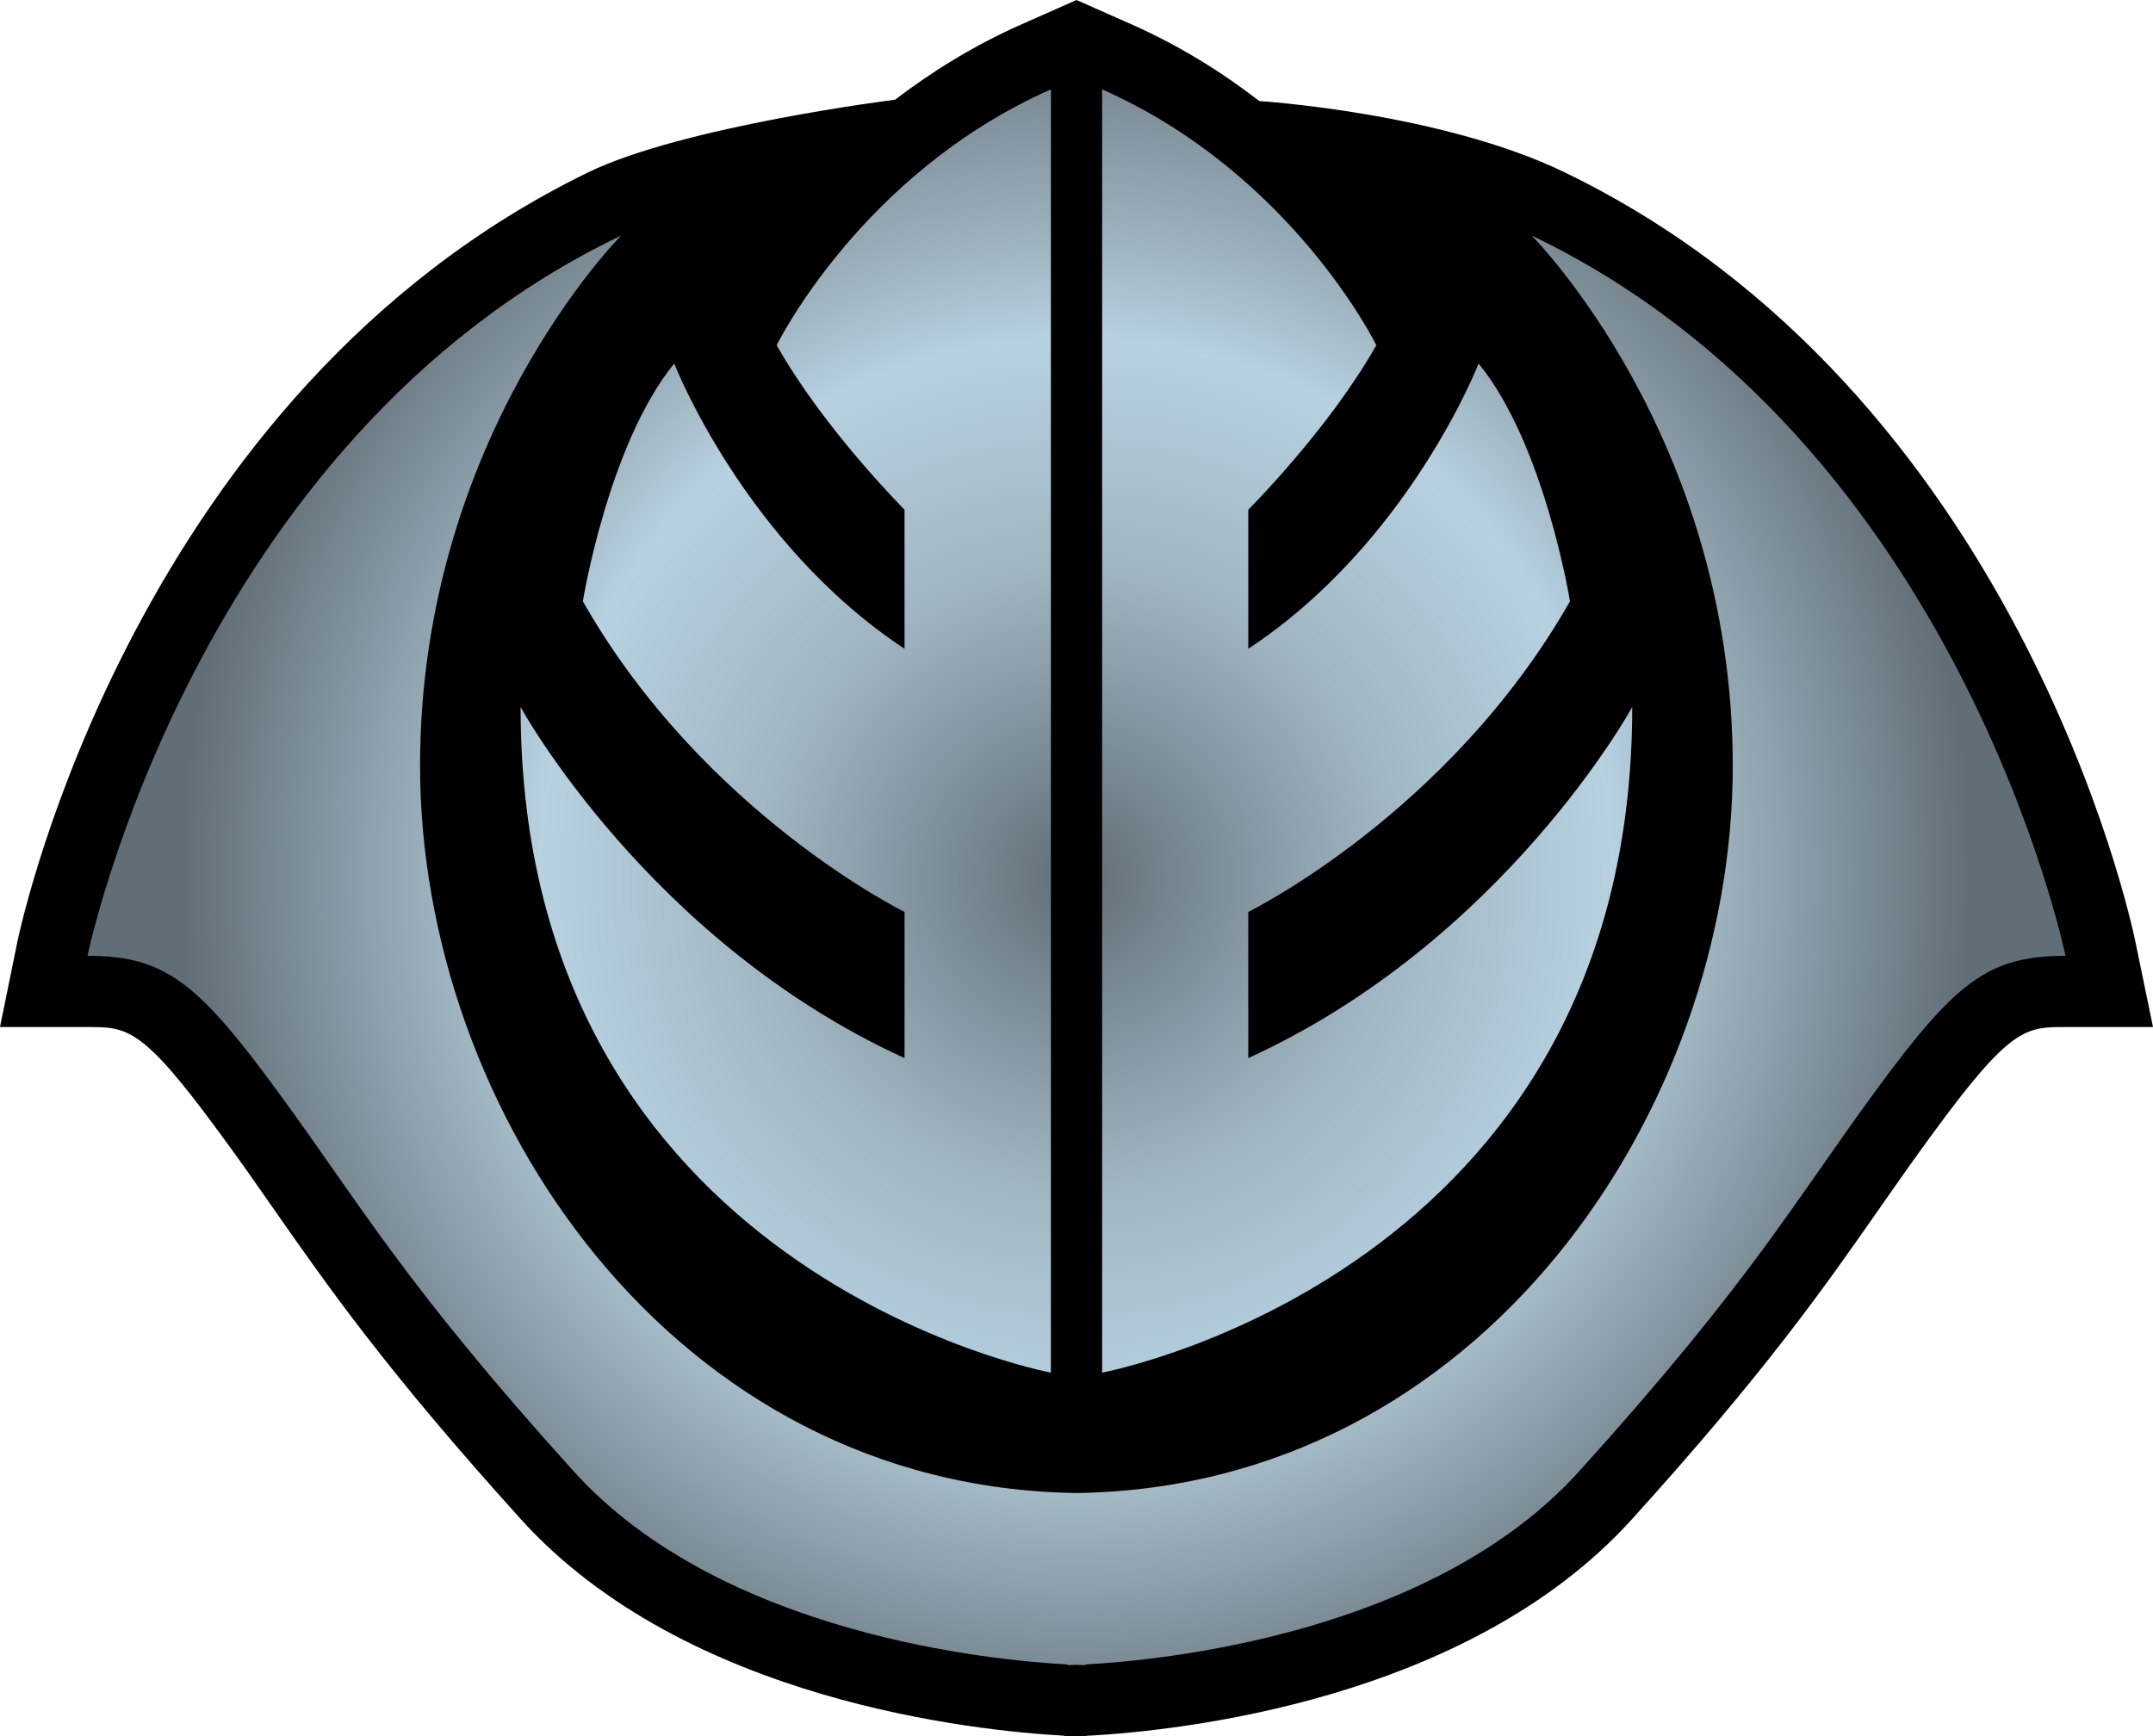
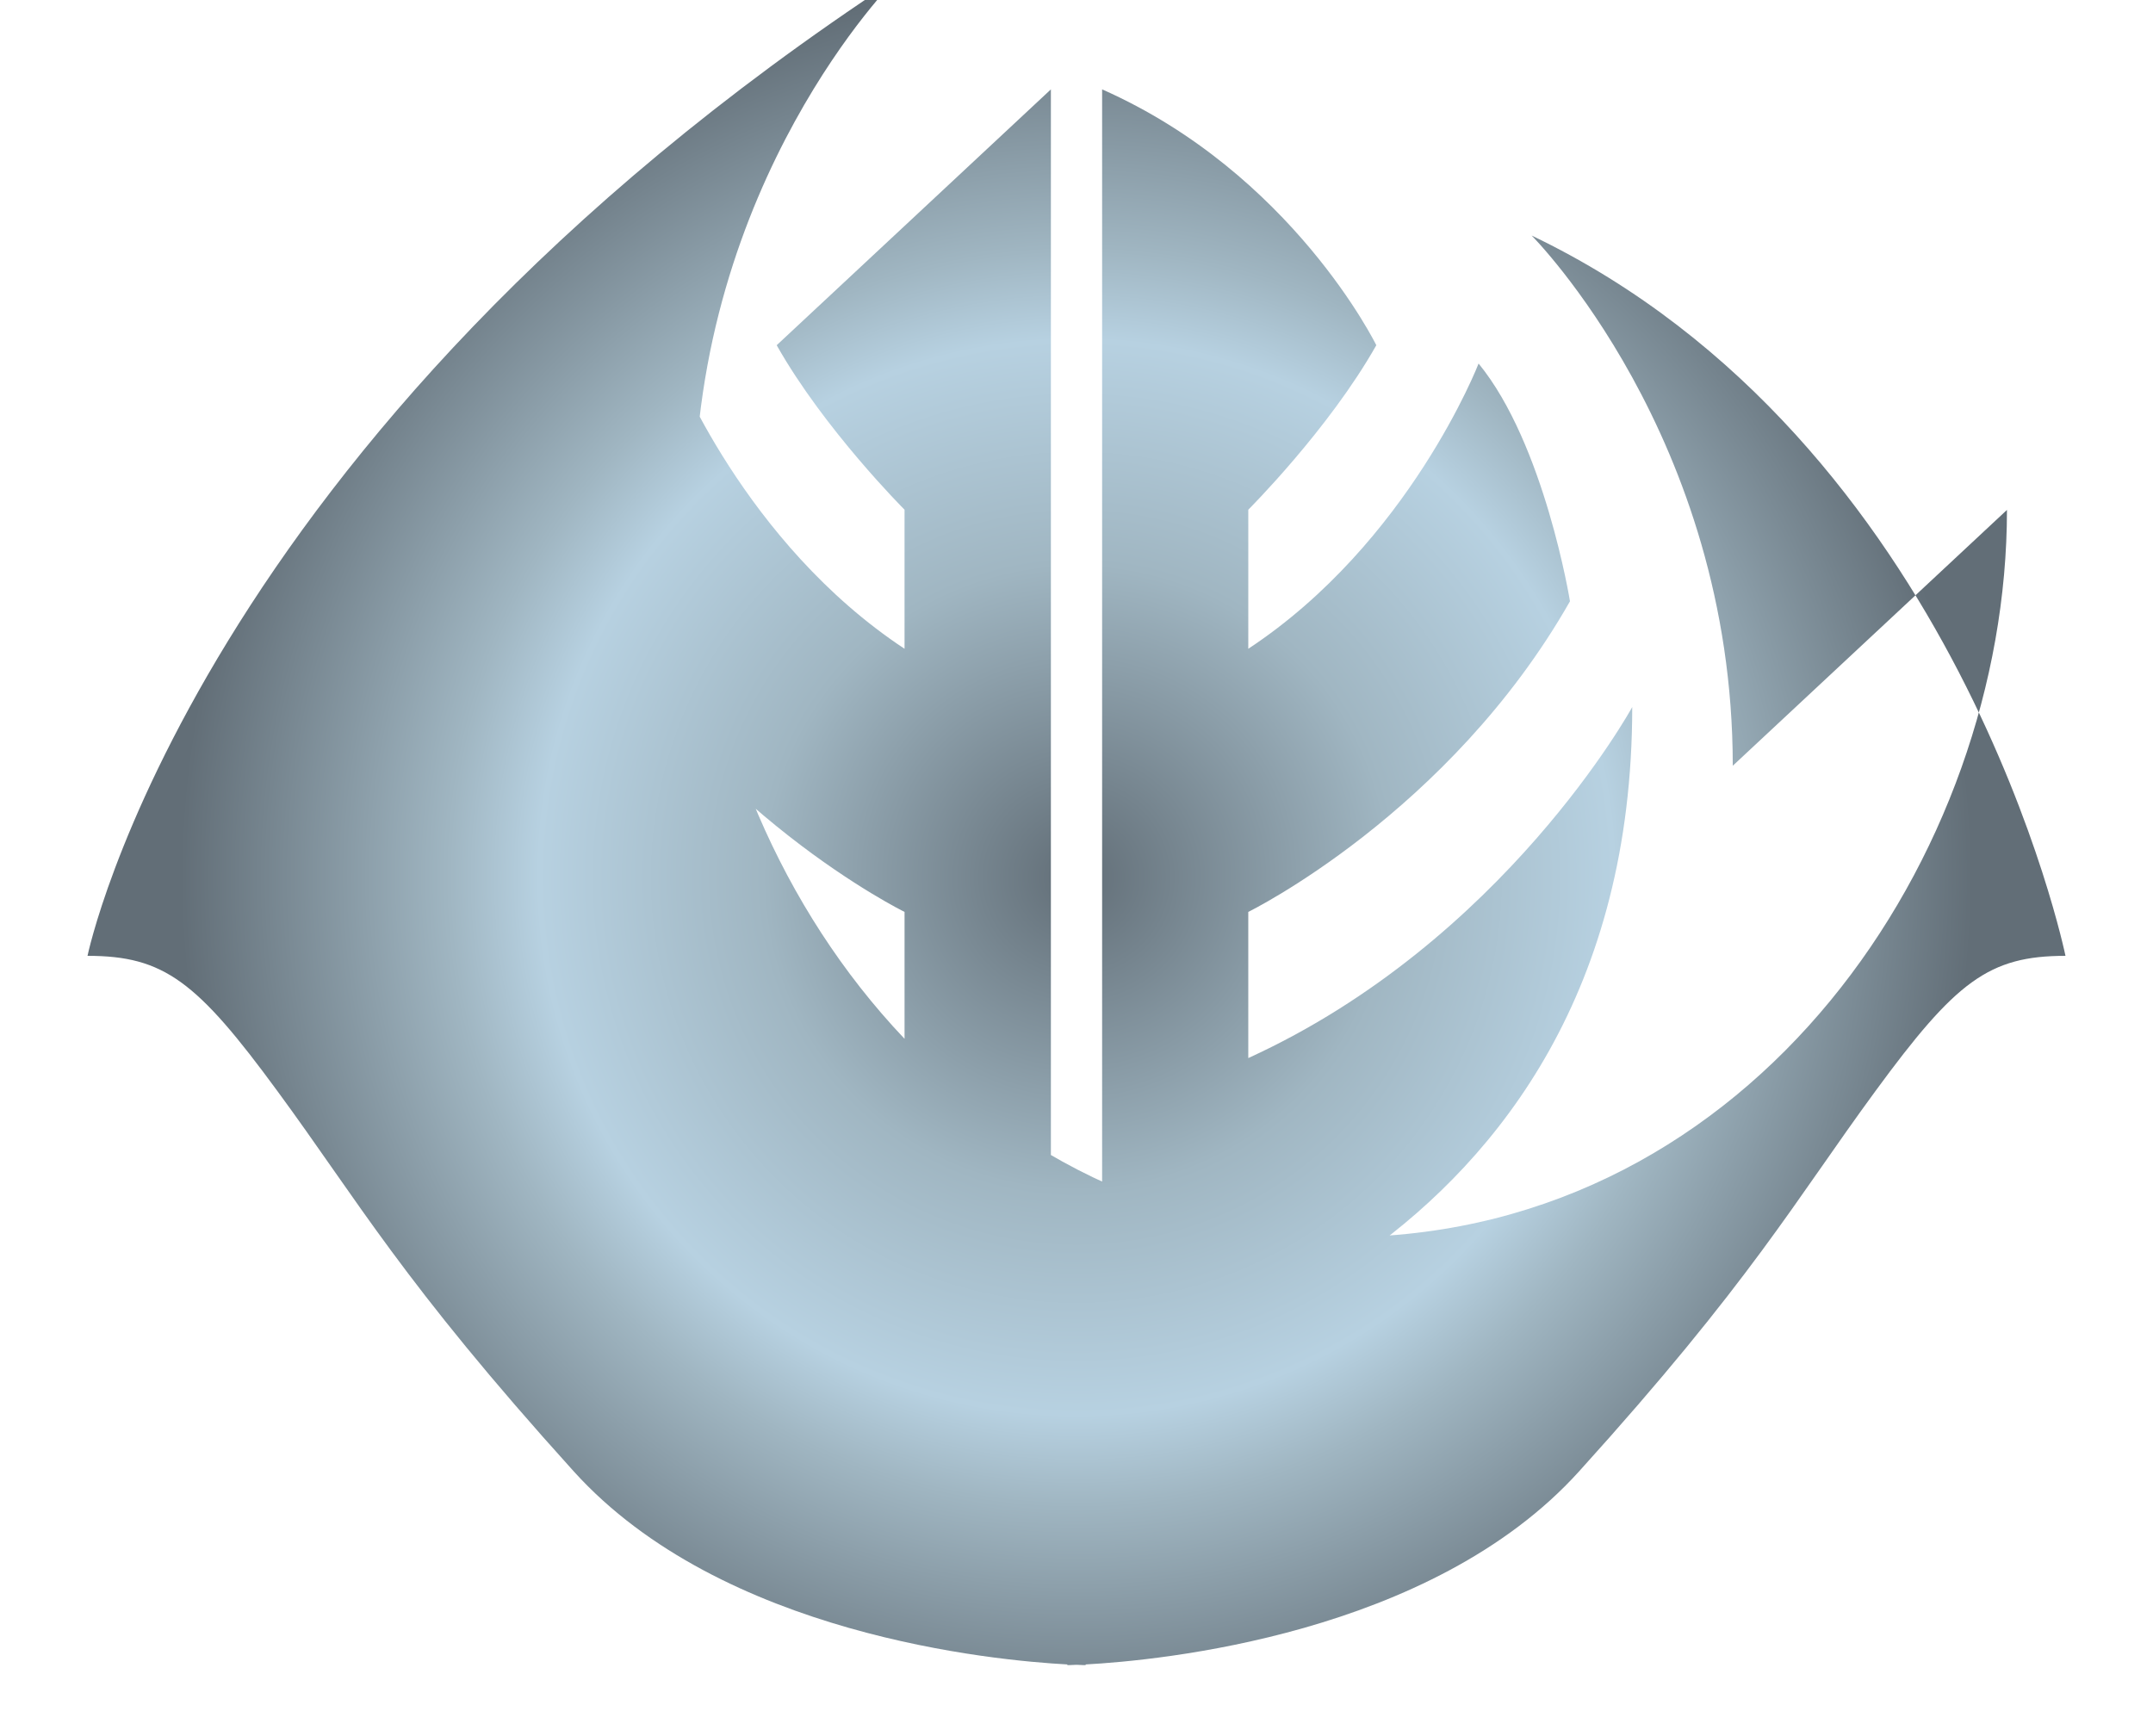
<svg xmlns="http://www.w3.org/2000/svg" xmlns:xlink="http://www.w3.org/1999/xlink" width="600" height="483.929">
  <defs>
    <radialGradient cx="0" cy="0" r="1" fx="0" fy="0" id="a" gradientUnits="userSpaceOnUse" gradientTransform="matrix(20.597 0 0 -20.597 99.67 371.885)" spreadMethod="pad">
      <stop offset="0" stop-color="#626e77" />
      <stop offset=".35" stop-color="#a0b6c2" />
      <stop offset=".6" stop-color="#b7d1e1" />
      <stop offset=".7" stop-color="#a0b6c2" />
      <stop offset="1" stop-color="#626e77" />
    </radialGradient>
    <radialGradient cx="0" cy="0" r="1" fx="0" fy="0" id="b" xlink:href="#a" gradientUnits="userSpaceOnUse" gradientTransform="translate(299.987 244.49) scale(249.189)" spreadMethod="pad" />
  </defs>
-   <path d="M163.75 48.115C38 109.453 6.194 256.145 4.863 262.387L0 286.244h24.39c11.106 0 15.208 0 36.9 29.64 5.25 7.09 9.836 13.66 14.7 20.653 15.642 22.394 31.854 45.598 69.14 86.853 46.083 50.946 127.407 59.027 151.277 60.358l.616.18h.57s.846 0 2.407-.047c1.56.05 2.36.05 2.36.05l.665-.182h.568c23.822-1.33 105.194-9.412 151.228-60.358 37.336-41.255 53.5-64.46 69.143-86.853 4.863-6.993 9.497-13.562 14.687-20.652 21.692-29.64 25.854-29.64 36.96-29.64H600l-4.924-23.858c-1.27-6.243-32.98-153.454-159.164-214.417-34.444-16.636-84.966-19.805-84.966-19.805-10.26-7.937-22.116-15.4-35.775-21.45L300 0l-15.17 6.715c-13.467 5.952-25.238 13.32-35.4 21.075 0 0-59.125 7.367-85.68 20.325" />
-   <path d="M307.138 382.558s147.732-27.5 147.732-185.49c0 0-35.69 65.27-106.997 97.827V254.16s56.05-27.5 89.648-86.575c0 0-7.09-43.856-25.466-66.262 0 0-19.333 49.905-64.18 79.497v-38.762s22.44-22.394 35.676-45.84c0 0-23.434-47.873-76.412-71.308v357.648zM216.45 96.218c13.223 23.446 35.63 45.84 35.63 45.84v38.762c-44.8-29.592-64.182-79.497-64.182-79.497-18.33 22.406-25.467 66.262-25.467 66.262 33.598 59.075 89.65 86.575 89.65 86.575v40.735c-71.32-32.557-106.998-97.827-106.998-97.827 0 157.99 147.78 185.49 147.78 185.49V24.91c-52.978 23.435-76.412 71.307-76.412 71.307m266.44 117.208c0 96.072-70.28 201.133-182.89 202.694-112.67-1.562-182.937-106.623-182.937-202.695 0-91.68 56.05-147.78 56.05-147.78C53.924 122.737 24.39 266.403 24.39 266.403c21.353 0 30.524 7.138 52.93 37.71 22.442 30.524 34.685 52.98 82.558 105.957 41.304 45.695 117.34 52.736 137.57 53.825v.193s.895 0 2.552-.096c1.61.096 2.553.096 2.553.096v-.193c20.18-1.09 96.265-8.13 137.52-53.825 47.922-52.978 60.165-75.433 82.56-105.957 22.405-30.572 31.575-37.71 52.977-37.71 0 0-29.532-143.666-148.772-200.758 0 0 56.05 56.1 56.05 147.78" fill="url(#b)" />
+   <path d="M307.138 382.558s147.732-27.5 147.732-185.49c0 0-35.69 65.27-106.997 97.827V254.16s56.05-27.5 89.648-86.575c0 0-7.09-43.856-25.466-66.262 0 0-19.333 49.905-64.18 79.497v-38.762s22.44-22.394 35.676-45.84c0 0-23.434-47.873-76.412-71.308v357.648zM216.45 96.218c13.223 23.446 35.63 45.84 35.63 45.84v38.762c-44.8-29.592-64.182-79.497-64.182-79.497-18.33 22.406-25.467 66.262-25.467 66.262 33.598 59.075 89.65 86.575 89.65 86.575v40.735c-71.32-32.557-106.998-97.827-106.998-97.827 0 157.99 147.78 185.49 147.78 185.49V24.91m266.44 117.208c0 96.072-70.28 201.133-182.89 202.694-112.67-1.562-182.937-106.623-182.937-202.695 0-91.68 56.05-147.78 56.05-147.78C53.924 122.737 24.39 266.403 24.39 266.403c21.353 0 30.524 7.138 52.93 37.71 22.442 30.524 34.685 52.98 82.558 105.957 41.304 45.695 117.34 52.736 137.57 53.825v.193s.895 0 2.552-.096c1.61.096 2.553.096 2.553.096v-.193c20.18-1.09 96.265-8.13 137.52-53.825 47.922-52.978 60.165-75.433 82.56-105.957 22.405-30.572 31.575-37.71 52.977-37.71 0 0-29.532-143.666-148.772-200.758 0 0 56.05 56.1 56.05 147.78" fill="url(#b)" />
</svg>